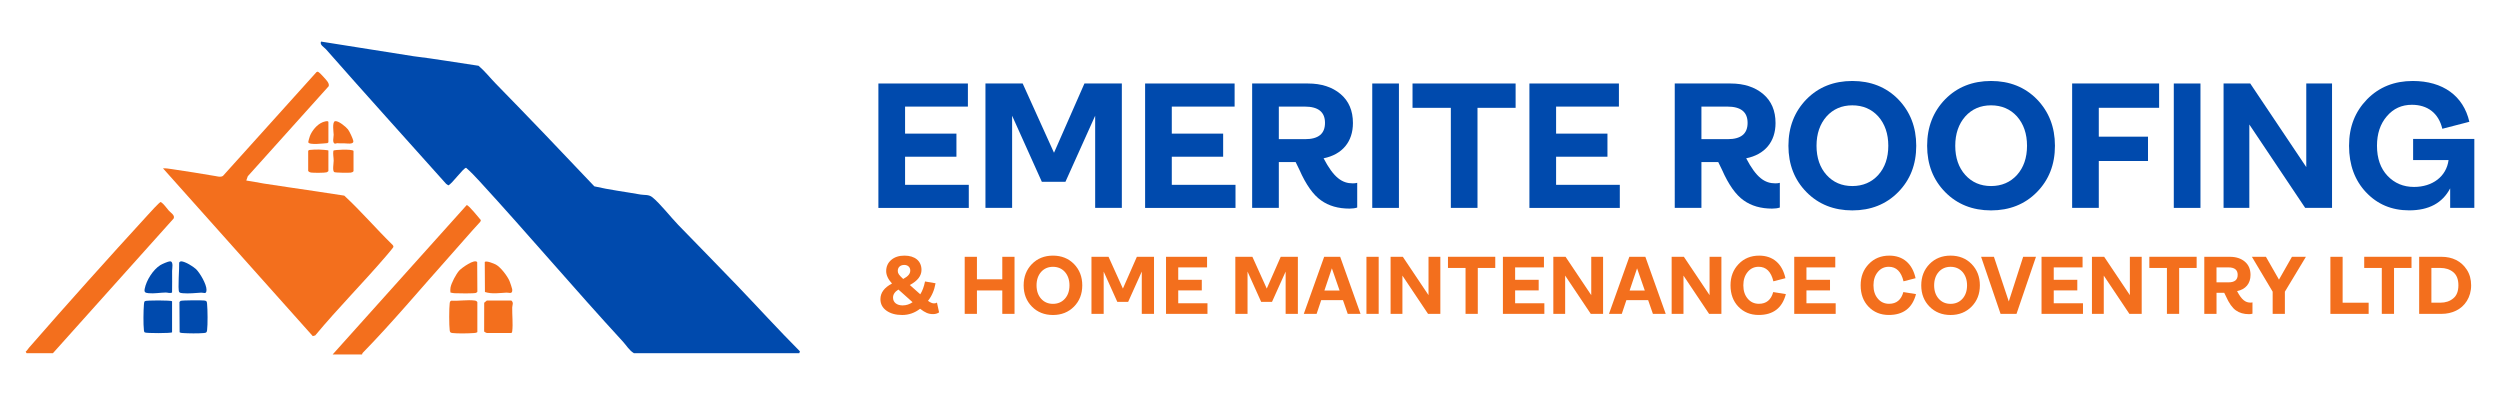
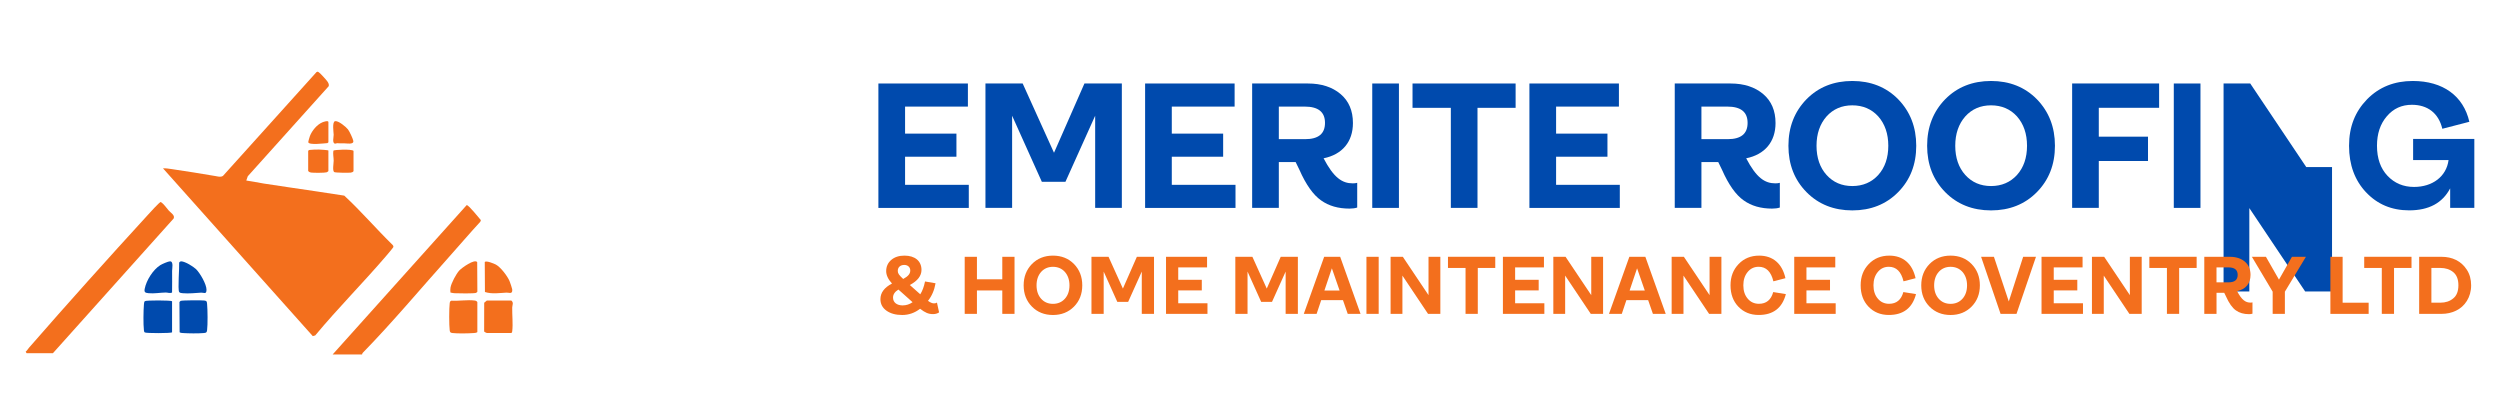
<svg xmlns="http://www.w3.org/2000/svg" id="a" viewBox="0 0 1291.36 208.72">
  <defs>
    <style>.c{fill:#004aad;}.d{fill:#f36f1d;}</style>
  </defs>
  <g id="b">
-     <path class="c" d="M327.43,182.44c-2.43-1.47-3.84-4-5.69-6.01-25.09-27.25-49.04-55.59-74.07-82.85-2.14-2.33-4.58-4.91-6.91-6.91-1.49.13-7.23,8.27-9.17,9.08l-1.14-.78c-20.71-23.19-41.56-46.19-62.08-69.53-.91-1.04-3.38-2.27-2.53-3.96l47.67,7.55c11.27,1.35,22.46,3.32,33.67,4.94,3.25,2.72,5.89,6.16,8.85,9.18,17.15,17.53,34.12,35.28,50.98,53.11,7.83,1.82,15.95,2.81,23.93,4.24,1.98.35,4.17-.13,6.04,1.4,4.2,3.44,9.37,10.15,13.38,14.3,10.11,10.46,20.35,20.78,30.4,31.29,10.85,11.33,21.37,22.89,32.44,34l-.32.95h-85.47Z" />
    <path class="d" d="M167.29,39.94c.99,1.1,3.09,3.12,2.48,4.61l-41.78,46.49-.77,2.21c3.03.43,6.04,1.07,9.05,1.56,4.18.67,8.51,1.27,12.66,1.9,9.65,1.48,19.27,2.77,28.9,4.34,8.73,8.09,16.54,17.21,25.06,25.56.25.27.35.59.32.95-.03.31-3.42,4.28-3.97,4.92-11.85,13.81-24.76,26.78-36.41,40.78l-1.26.36-77.39-86.68c1.51-.07,3.02.19,4.5.4,7.52,1.05,15.27,2.4,22.66,3.61,1.35.22,2.58.69,3.84-.09l48.29-53.6.58-.24c.7.06,2.67,2.26,3.26,2.92Z" />
    <path class="d" d="M13.73,182.44l-.47-.79c.74-.56,1.15-1.39,1.74-2.06,20.12-23.07,40.73-46.04,61.41-68.62.88-.96,5.99-6.65,6.65-6.65,1.58,1.03,2.84,2.99,4.11,4.44,1.03,1.17,3.31,2.42,2.53,4.1l-62.36,69.58h-13.61Z" />
    <path class="d" d="M171.85,183.07l69.21-77.12c.95-.16,6.38,6.67,7.34,7.76l-.31.85c-5.43,5.87-10.61,11.97-15.94,17.92-14.64,16.37-29.56,34.21-44.81,49.81-.26.27-.26.79-.31.79h-15.19Z" />
    <path class="c" d="M88.88,155.59v16.06c-.44.55-13.49.53-14.08.07-.38-.3-.4-.68-.46-1.12-.37-2.96-.26-10.23,0-13.31.05-.55.07-1.32.48-1.73.52-.51,13.61-.49,14.06.04Z" />
    <path class="d" d="M233.16,155.31c3.71.25,8.4-.55,11.98-.08.66.09,1.02.24,1.43.79v15.52c-.53.41-1.12.43-1.75.48-2.55.22-8.68.32-11.11,0-1.05-.14-1.29-.39-1.42-1.42-.34-2.54-.34-11.41,0-13.94.09-.65.18-1.11.87-1.34Z" />
    <path class="c" d="M92.78,171.62l-.09-15.6c.2-.19.42-.51.66-.61.77-.32,10.86-.36,12.19-.18,1.28.17,1.31.56,1.43,1.74.29,2.94.37,10.79,0,13.63-.17,1.28-.56,1.31-1.74,1.43-2.78.27-7.96.2-10.79,0-.58-.04-1.17-.07-1.66-.4Z" />
    <path class="d" d="M251.46,155.24h12.66c1.36,1.13.48,2.33.46,3.62-.06,3.7.44,8.54.03,12.05-.05.46-.04.81-.49,1.09h-12.66c-.19,0-1.31-.54-1.38-.81l.03-14.81,1.36-1.14Z" />
    <path class="d" d="M246.49,135.39l.09,15.28c-.2.19-.42.51-.66.61-.98.4-9.59.29-11.24.18-.69-.05-1.35-.22-2.01-.36-.08-.85-.11-1.74.04-2.58.4-2.31,2.92-7.02,4.51-8.77,1.19-1.31,7.92-6.21,9.27-4.35Z" />
    <path class="c" d="M93.26,135.05c1.68-.45,6.67,2.68,7.97,3.94,2.08,2.02,5.48,7.86,5.44,10.73-.04,2.54-1.45,1.37-2.69,1.44-3.09.18-6.41.58-9.54.3-.57-.05-1.57-.11-1.89-.64-.81-1.36.17-12.81,0-15.18.16-.26.4-.51.7-.59Z" />
    <path class="d" d="M250.4,135.37c.61-.96,4.86.83,5.73,1.29,2.48,1.33,5.93,5.89,7.04,8.46.27.64,1.35,3.75,1.41,4.3.28,2.77-1.59,1.66-2.96,1.73-3.64.2-7.56.84-11.13-.32l-.09-15.47Z" />
    <path class="c" d="M88.88,151.1c-1.17.56-2.16-.01-3.29,0-2.84.05-5.97.64-8.86.35-1.72-.18-2.34-.47-1.98-2.29.85-4.36,4.27-9.81,8.05-12.2.87-.55,4.1-1.97,5.02-1.97,1.93,0,1.08,3.64,1.08,4.91.01,3.73.05,7.47-.02,11.2Z" />
    <path class="d" d="M182.61,88.36c-.14.49-.93.74-1.41.81-1.07.14-8.09.09-8.59-.3-.97-.77-.25-4.57-.25-5.83,0-1.62-.46-3.54-.15-5.23.28-.45,9.39-.92,10.4.11v10.44Z" />
    <path class="d" d="M169.63,77.77v10.59c-.26.27-.56.53-.93.65-.95.31-6.9.31-8.07.12-.58-.09-1.05-.33-1.44-.77v-10.44c.2-.31.44-.41.79-.47.87-.16,3.77-.21,4.8-.2.53,0,4.85.27,4.85.51Z" />
    <path class="d" d="M169.63,73.5l-.52.43c-1.58.09-9.51,1.15-9.87-.46-.06-.26.66-2.72.84-3.19,1.09-2.82,3.67-5.95,6.49-7.11.48-.2,3.07-1.14,3.07-.1v10.44Z" />
    <path class="d" d="M173.01,62.63c1.6-.52,5.75,2.91,6.75,4.23.8,1.06,2.45,4.58,2.72,5.83.48,2.19-3.55,1.32-4.78,1.34-1.42.02-1.97.07-3.48-.06-.35-.03-.73.23-1.02.23-1.77,0-.82-3.52-.84-4.56-.03-1.32-.86-6.53.65-7.02Z" />
  </g>
  <path class="c" d="M453.73,107.38V43.13h46.23v11.93h-32.45v13.96h26.53v11.93h-26.53v14.52h32.91v11.93h-46.69Z" />
  <path class="c" d="M509.03,107.38V43.13h19.23l16.18,35.78,15.72-35.78h19.32v64.26h-13.78v-47.61l-15.35,34.12h-12.2l-15.35-34.12v47.61h-13.78Z" />
  <path class="c" d="M591.5,107.38V43.13h46.23v11.93h-32.45v13.96h26.53v11.93h-26.53v14.52h32.91v11.93h-46.69Z" />
  <path class="c" d="M701.06,94.44v12.76c-1.11.37-2.4.55-3.97.55-5.83,0-10.72-1.39-14.7-4.25-3.98-2.77-7.77-8.04-11.19-15.81l-1.94-3.98h-8.69v23.67h-13.78V43.13h28.85c6.93,0,12.57,1.85,16.83,5.45,4.25,3.61,6.38,8.6,6.38,14.98,0,9.71-5.55,16.27-15.16,18.21,5.27,10.08,9.62,12.94,15.07,12.94.92,0,1.66-.09,2.31-.28ZM660.57,55.05v16.83h13.59c6.84,0,10.26-2.77,10.26-8.41s-3.51-8.41-10.45-8.41h-13.41Z" />
  <path class="c" d="M708.83,107.38V43.13h13.78v64.26h-13.78Z" />
  <path class="c" d="M749.42,107.38v-51.68h-19.79v-12.57h53.25v12.57h-19.69v51.68h-13.78Z" />
  <path class="c" d="M790.01,107.38V43.13h46.23v11.93h-32.45v13.96h26.53v11.93h-26.53v14.52h32.91v11.93h-46.69Z" />
  <path class="c" d="M919.36,94.44v12.76c-1.11.37-2.4.55-3.98.55-5.82,0-10.72-1.39-14.7-4.25-3.98-2.77-7.77-8.04-11.19-15.81l-1.94-3.98h-8.69v23.67h-13.78V43.13h28.85c6.93,0,12.57,1.85,16.83,5.45,4.25,3.61,6.38,8.6,6.38,14.98,0,9.71-5.55,16.27-15.16,18.21,5.27,10.08,9.62,12.94,15.07,12.94.92,0,1.66-.09,2.31-.28ZM878.86,55.05v16.83h13.59c6.84,0,10.26-2.77,10.26-8.41s-3.51-8.41-10.45-8.41h-13.41Z" />
  <path class="c" d="M956.81,108.68c-9.52,0-17.47-3.14-23.67-9.43-6.19-6.29-9.34-14.24-9.34-23.95s3.14-17.66,9.34-24.04c6.19-6.29,14.14-9.43,23.67-9.43s17.47,3.14,23.67,9.43c6.19,6.38,9.34,14.33,9.34,24.04s-3.14,17.66-9.34,23.95c-6.19,6.29-14.15,9.43-23.67,9.43ZM970.21,90.37c3.42-3.79,5.18-8.88,5.18-15.07s-1.76-11.28-5.18-15.16c-3.42-3.79-7.95-5.73-13.41-5.73s-9.89,1.94-13.31,5.73c-3.42,3.88-5.18,8.97-5.18,15.16s1.76,11.28,5.18,15.07c3.42,3.79,7.86,5.73,13.31,5.73s9.98-1.94,13.41-5.73Z" />
  <path class="c" d="M1028.46,108.68c-9.52,0-17.47-3.14-23.67-9.43-6.19-6.29-9.34-14.24-9.34-23.95s3.14-17.66,9.34-24.04c6.19-6.29,14.14-9.43,23.67-9.43s17.47,3.14,23.67,9.43c6.19,6.38,9.34,14.33,9.34,24.04s-3.14,17.66-9.34,23.95c-6.19,6.29-14.15,9.43-23.67,9.43ZM1041.87,90.37c3.42-3.79,5.18-8.88,5.18-15.07s-1.76-11.28-5.18-15.16c-3.42-3.79-7.95-5.73-13.41-5.73s-9.89,1.94-13.31,5.73c-3.42,3.88-5.18,8.97-5.18,15.16s1.76,11.28,5.18,15.07c3.42,3.79,7.86,5.73,13.31,5.73s9.98-1.94,13.41-5.73Z" />
  <path class="c" d="M1070.35,107.38V43.13h44.93v12.57h-31.16v14.88h25.42v12.57h-25.42v24.22h-13.78Z" />
  <path class="c" d="M1122.86,107.38V43.13h13.78v64.26h-13.78Z" />
-   <path class="c" d="M1148.57,107.38V43.13h13.78l28.94,43.18v-43.18h13.31v64.26h-13.87l-28.85-43.08v43.08h-13.31Z" />
+   <path class="c" d="M1148.57,107.38V43.13h13.78l28.94,43.18h13.31v64.26h-13.87l-28.85-43.08v43.08h-13.31Z" />
  <path class="c" d="M1222.17,99.34c-5.82-6.19-8.78-14.15-8.78-24.04s3.14-17.66,9.34-24.04c6.19-6.29,14.05-9.43,23.58-9.43,15.53,0,26.16,7.67,29.22,21.08l-13.96,3.61c-1.94-8.14-7.67-12.39-15.72-12.39-5.27,0-9.52,1.94-12.94,5.92-3.42,3.98-5.09,9.06-5.09,15.25,0,6.56,1.85,11.74,5.45,15.53,3.61,3.79,8.14,5.73,13.68,5.73,9.52,0,16.73-5.36,17.84-13.87h-18.31v-10.91h31.62v35.59h-12.48v-10.08c-3.98,7.58-11,11.37-21.17,11.37-9.06,0-16.46-3.14-22.28-9.34Z" />
  <path class="d" d="M485.07,161.36c-.85.59-1.87.89-3.1.89-2.37,0-3.99-.68-6.7-2.76-2.8,2.16-5.9,3.22-9.25,3.22s-6.06-.76-8.14-2.25c-2.08-1.48-3.1-3.48-3.1-5.94,0-3.31,1.99-5.98,5.98-8.06-1.99-2.16-3.01-4.33-3.01-6.4,0-2.37.89-4.33,2.63-5.81,1.74-1.48,3.99-2.21,6.83-2.21,5.43,0,8.78,2.8,8.78,7.38,0,3.05-1.99,5.64-6.02,7.8l5.39,4.79c1.1-1.7,1.91-3.9,2.46-6.62l5.43.93c-.59,3.52-1.91,6.57-3.9,9.08,1.23.89,2.25,1.31,3.1,1.31.64,0,1.14-.13,1.53-.42l1.1,5.05ZM466.29,157.75c1.82,0,3.52-.55,5.09-1.65l-5.68-5.09c-.81-.72-1.36-1.19-1.65-1.44-1.82,1.14-2.76,2.5-2.76,4.16,0,2.5,1.99,4.03,5,4.03ZM463.74,139.94c0,1.31.64,2.16,2.8,4.16,2.5-1.36,3.65-2.63,3.65-4.37s-1.27-2.88-3.1-2.88c-2.08,0-3.35,1.23-3.35,3.1Z" />
  <path class="d" d="M498.31,162.12v-29.47h6.32v11.62h13.1v-11.62h6.32v29.47h-6.32v-12.09h-13.1v12.09h-6.32Z" />
  <path class="d" d="M543.9,162.71c-4.37,0-8.02-1.44-10.86-4.33s-4.28-6.53-4.28-10.98,1.44-8.1,4.28-11.03c2.84-2.88,6.49-4.33,10.86-4.33s8.02,1.44,10.86,4.33c2.84,2.93,4.28,6.57,4.28,11.03s-1.44,8.1-4.28,10.98-6.49,4.33-10.86,4.33ZM550.05,154.32c1.57-1.74,2.38-4.07,2.38-6.91s-.81-5.17-2.38-6.96c-1.57-1.74-3.65-2.63-6.15-2.63s-4.54.89-6.11,2.63c-1.57,1.78-2.37,4.11-2.37,6.96s.81,5.17,2.37,6.91,3.6,2.63,6.11,2.63,4.58-.89,6.15-2.63Z" />
  <path class="d" d="M563.79,162.12v-29.47h8.82l7.42,16.41,7.21-16.41h8.86v29.47h-6.32v-21.84l-7.04,15.65h-5.6l-7.04-15.65v21.84h-6.32Z" />
  <path class="d" d="M602.3,162.12v-29.47h21.2v5.47h-14.89v6.4h12.17v5.47h-12.17v6.66h15.1v5.47h-21.42Z" />
  <path class="d" d="M638.1,162.12v-29.47h8.82l7.42,16.41,7.21-16.41h8.86v29.47h-6.32v-21.84l-7.04,15.65h-5.6l-7.04-15.65v21.84h-6.32Z" />
  <path class="d" d="M696.16,162.12l-2.46-7.08h-11.24l-2.37,7.08h-6.62l10.52-29.47h8.27l10.52,29.47h-6.62ZM684.11,150.08h7.85l-3.99-11.49-3.86,11.49Z" />
  <path class="d" d="M705.83,162.12v-29.47h6.32v29.47h-6.32Z" />
  <path class="d" d="M718.3,162.12v-29.47h6.32l13.27,19.81v-19.81h6.11v29.47h-6.36l-13.23-19.76v19.76h-6.11Z" />
  <path class="d" d="M757.02,162.12v-23.71h-9.08v-5.77h24.43v5.77h-9.03v23.71h-6.32Z" />
  <path class="d" d="M776.32,162.12v-29.47h21.2v5.47h-14.89v6.4h12.17v5.47h-12.17v6.66h15.1v5.47h-21.42Z" />
  <path class="d" d="M802.36,162.12v-29.47h6.32l13.27,19.81v-19.81h6.11v29.47h-6.36l-13.23-19.76v19.76h-6.11Z" />
  <path class="d" d="M853.8,162.12l-2.46-7.08h-11.24l-2.37,7.08h-6.62l10.52-29.47h8.27l10.52,29.47h-6.62ZM841.76,150.08h7.85l-3.99-11.49-3.86,11.49Z" />
  <path class="d" d="M863.48,162.12v-29.47h6.32l13.27,19.81v-19.81h6.11v29.47h-6.36l-13.23-19.76v19.76h-6.11Z" />
  <path class="d" d="M897.96,158.43c-2.71-2.84-4.07-6.49-4.07-11.03s1.4-8.1,4.2-11.03c2.76-2.88,6.32-4.33,10.6-4.33,7.17,0,11.92,4.2,13.57,11.66l-6.23,1.61c-1.19-5-3.73-7.51-7.59-7.51-2.33,0-4.2.89-5.68,2.67-1.48,1.78-2.25,4.07-2.25,6.91s.76,5.13,2.25,6.87c1.48,1.78,3.43,2.67,5.81,2.67,3.82,0,6.28-2.04,7.38-6.06l6.53,1.06c-1.87,7.17-6.53,10.77-14.04,10.77-4.28,0-7.76-1.44-10.48-4.28Z" />
  <path class="d" d="M926.8,162.12v-29.47h21.2v5.47h-14.89v6.4h12.17v5.47h-12.17v6.66h15.1v5.47h-21.42Z" />
  <path class="d" d="M965.18,158.43c-2.71-2.84-4.07-6.49-4.07-11.03s1.4-8.1,4.2-11.03c2.76-2.88,6.32-4.33,10.6-4.33,7.17,0,11.92,4.2,13.57,11.66l-6.23,1.61c-1.19-5-3.73-7.51-7.59-7.51-2.33,0-4.2.89-5.68,2.67s-2.25,4.07-2.25,6.91.76,5.13,2.25,6.87c1.48,1.78,3.43,2.67,5.81,2.67,3.82,0,6.28-2.04,7.38-6.06l6.53,1.06c-1.87,7.17-6.53,10.77-14.04,10.77-4.28,0-7.76-1.44-10.48-4.28Z" />
  <path class="d" d="M1007.55,162.71c-4.37,0-8.02-1.44-10.86-4.33s-4.28-6.53-4.28-10.98,1.44-8.1,4.28-11.03c2.84-2.88,6.49-4.33,10.86-4.33s8.02,1.44,10.86,4.33c2.84,2.93,4.28,6.57,4.28,11.03s-1.44,8.1-4.28,10.98-6.49,4.33-10.86,4.33ZM1013.7,154.32c1.57-1.74,2.37-4.07,2.37-6.91s-.81-5.17-2.37-6.96c-1.57-1.74-3.65-2.63-6.15-2.63s-4.54.89-6.11,2.63c-1.57,1.78-2.37,4.11-2.37,6.96s.81,5.17,2.37,6.91,3.6,2.63,6.11,2.63,4.58-.89,6.15-2.63Z" />
  <path class="d" d="M1033.38,162.12l-10.05-29.47h6.62l7.68,23.07,7.42-23.07h6.62l-10.05,29.47h-8.23Z" />
  <path class="d" d="M1054.54,162.12v-29.47h21.2v5.47h-14.89v6.4h12.17v5.47h-12.17v6.66h15.1v5.47h-21.42Z" />
  <path class="d" d="M1080.58,162.12v-29.47h6.32l13.27,19.81v-19.81h6.11v29.47h-6.36l-13.23-19.76v19.76h-6.11Z" />
  <path class="d" d="M1119.31,162.12v-23.71h-9.08v-5.77h24.43v5.77h-9.03v23.71h-6.32Z" />
  <path class="d" d="M1163.5,156.18v5.85c-.51.17-1.1.25-1.82.25-2.67,0-4.92-.64-6.74-1.95-1.82-1.27-3.56-3.69-5.13-7.25l-.89-1.82h-3.99v10.86h-6.32v-29.47h13.23c3.18,0,5.77.85,7.72,2.5,1.95,1.65,2.93,3.94,2.93,6.87,0,4.45-2.54,7.46-6.95,8.35,2.42,4.62,4.41,5.94,6.91,5.94.42,0,.76-.04,1.06-.13ZM1144.92,138.12v7.72h6.23c3.14,0,4.71-1.27,4.71-3.86s-1.61-3.86-4.79-3.86h-6.15Z" />
  <path class="d" d="M1173.93,162.12v-11.45l-10.73-18.02h7.25l6.74,11.79,6.7-11.79h7.21l-10.86,18.02v11.45h-6.32Z" />
  <path class="d" d="M1203.75,162.12v-29.47h6.32v23.71h13.44v5.77h-19.76Z" />
  <path class="d" d="M1230.3,162.12v-23.71h-9.08v-5.77h24.43v5.77h-9.03v23.71h-6.32Z" />
  <path class="d" d="M1249.6,162.12v-29.47h11.62c5.39,0,10.09,2.12,13.02,6.7,1.48,2.29,2.21,4.96,2.21,8.06,0,6.15-3.27,10.9-7.8,13.06-2.25,1.1-4.75,1.65-7.42,1.65h-11.62ZM1255.92,156.35h4.62c2.67,0,4.88-.72,6.66-2.21,1.78-1.44,2.67-3.69,2.67-6.79s-.89-5.3-2.67-6.79c-1.78-1.44-3.99-2.16-6.66-2.16h-4.62v17.94Z" />
</svg>